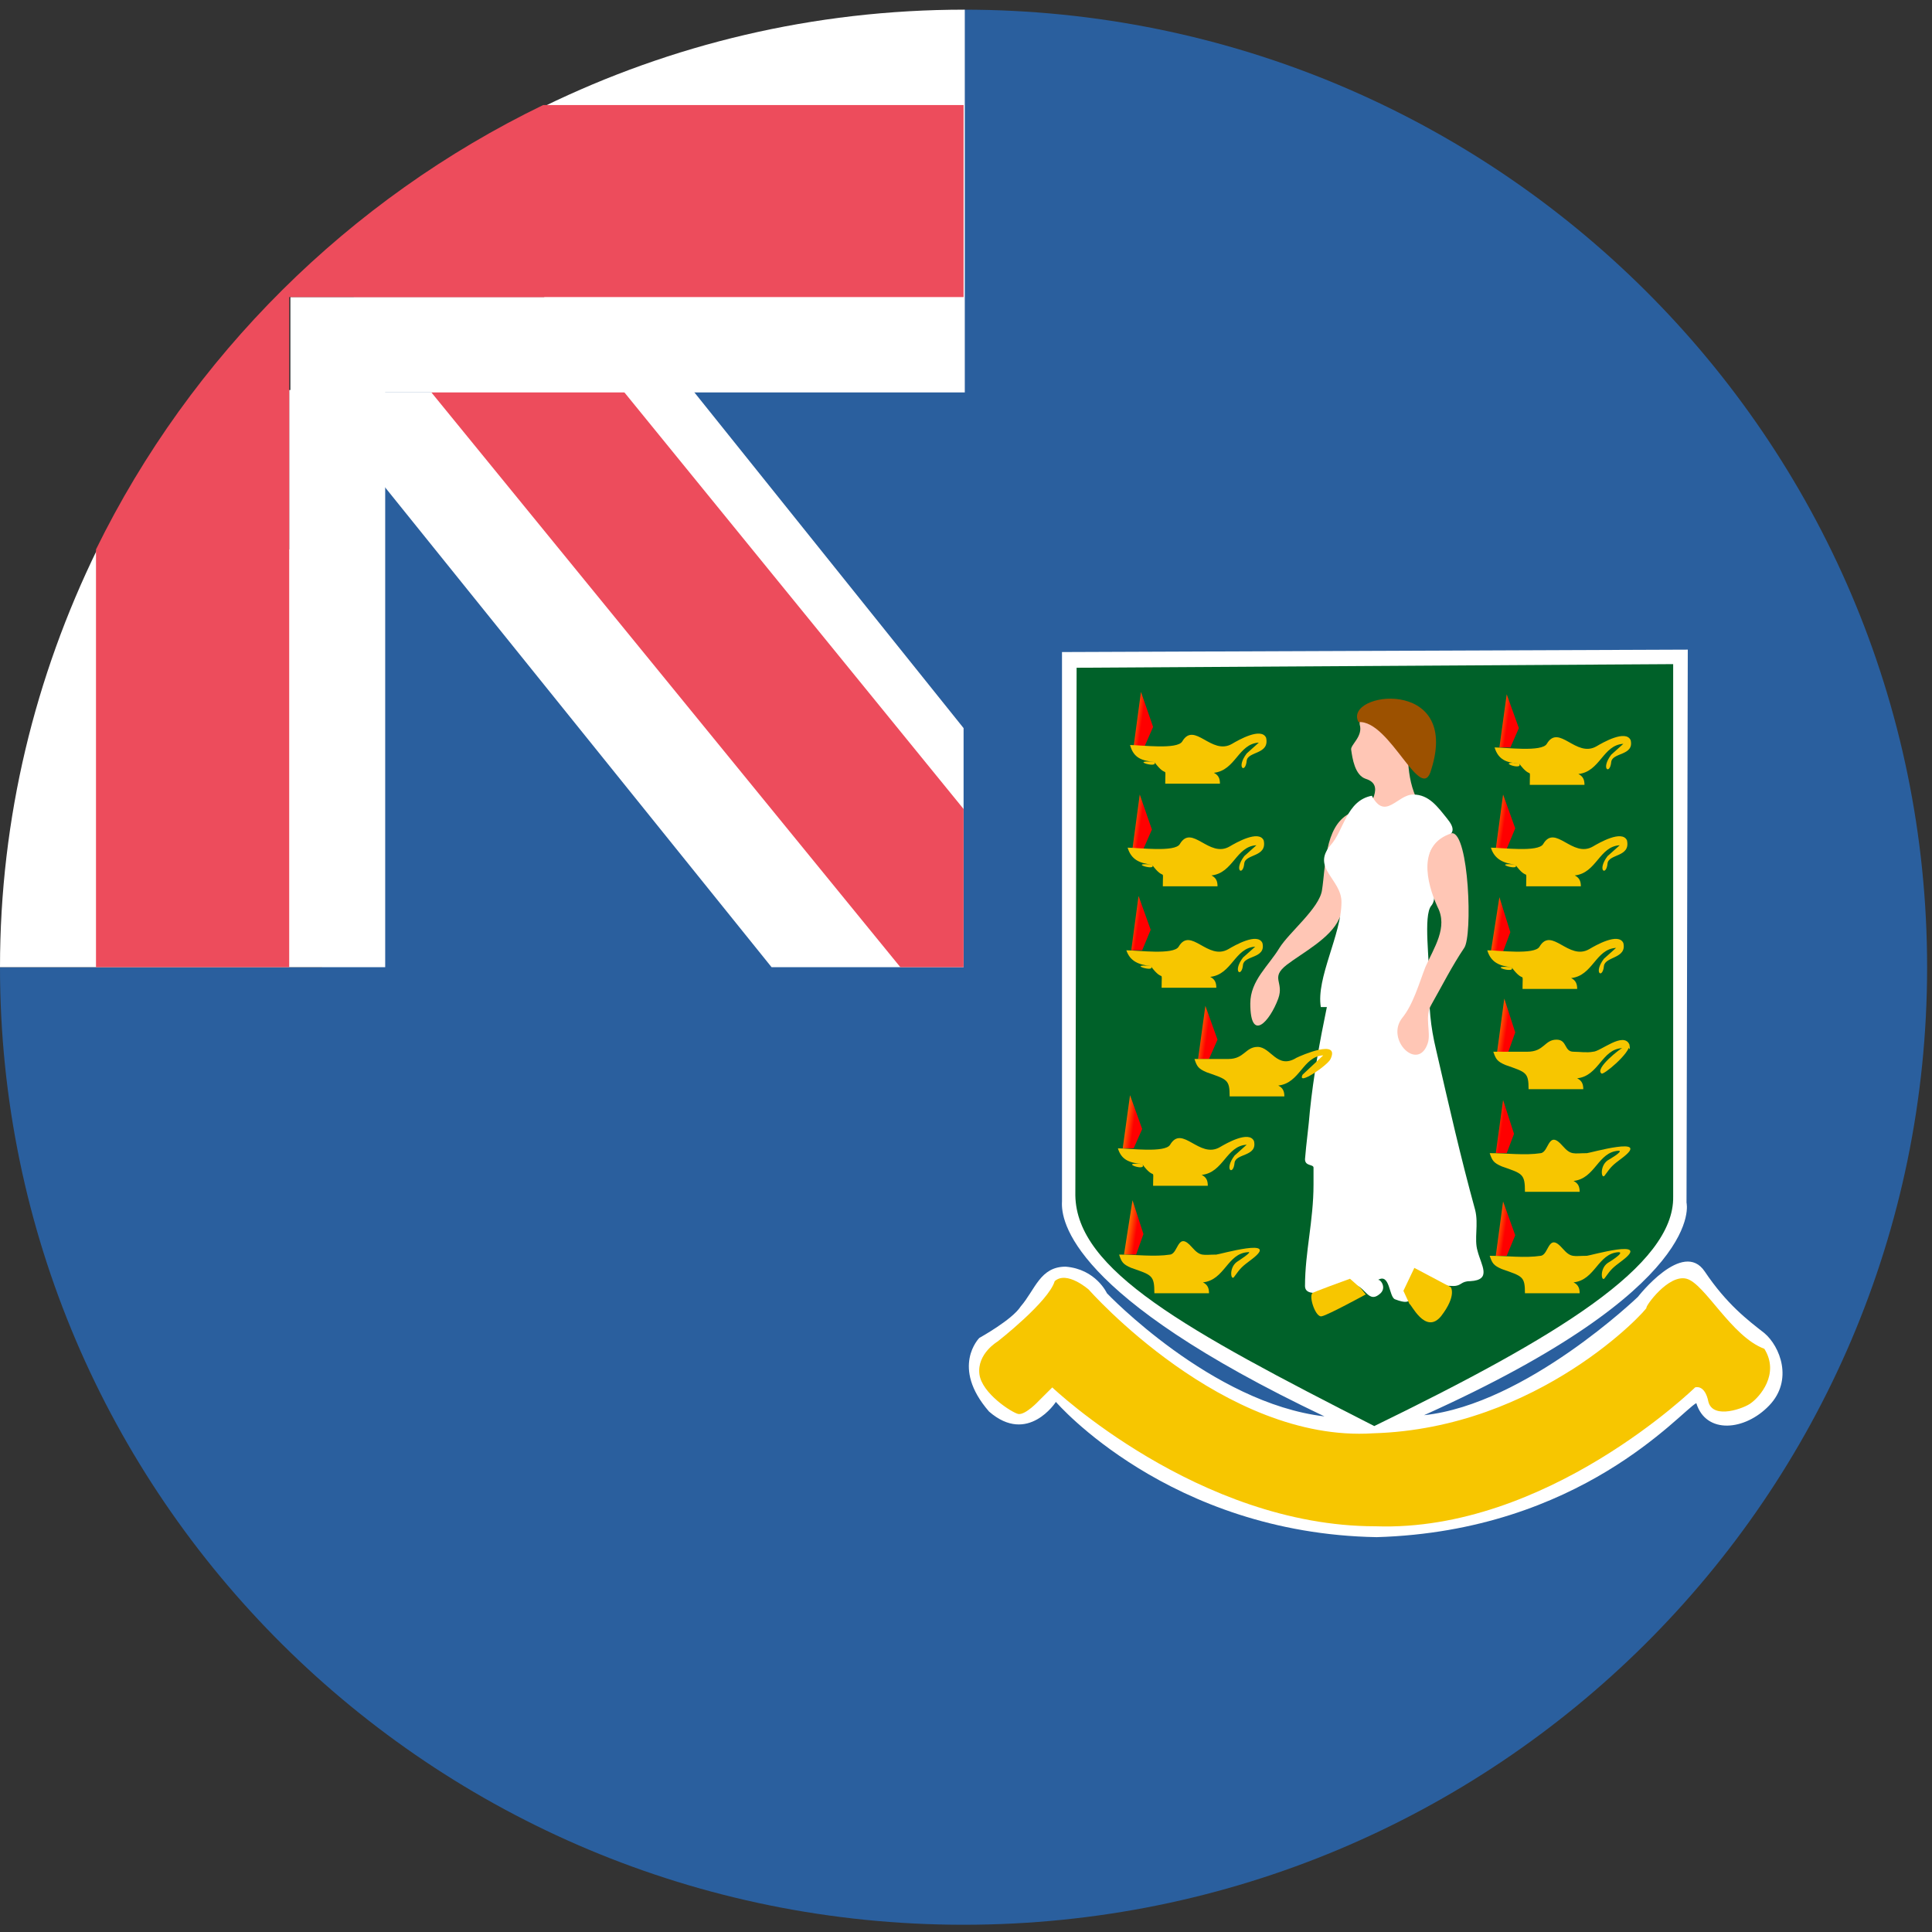
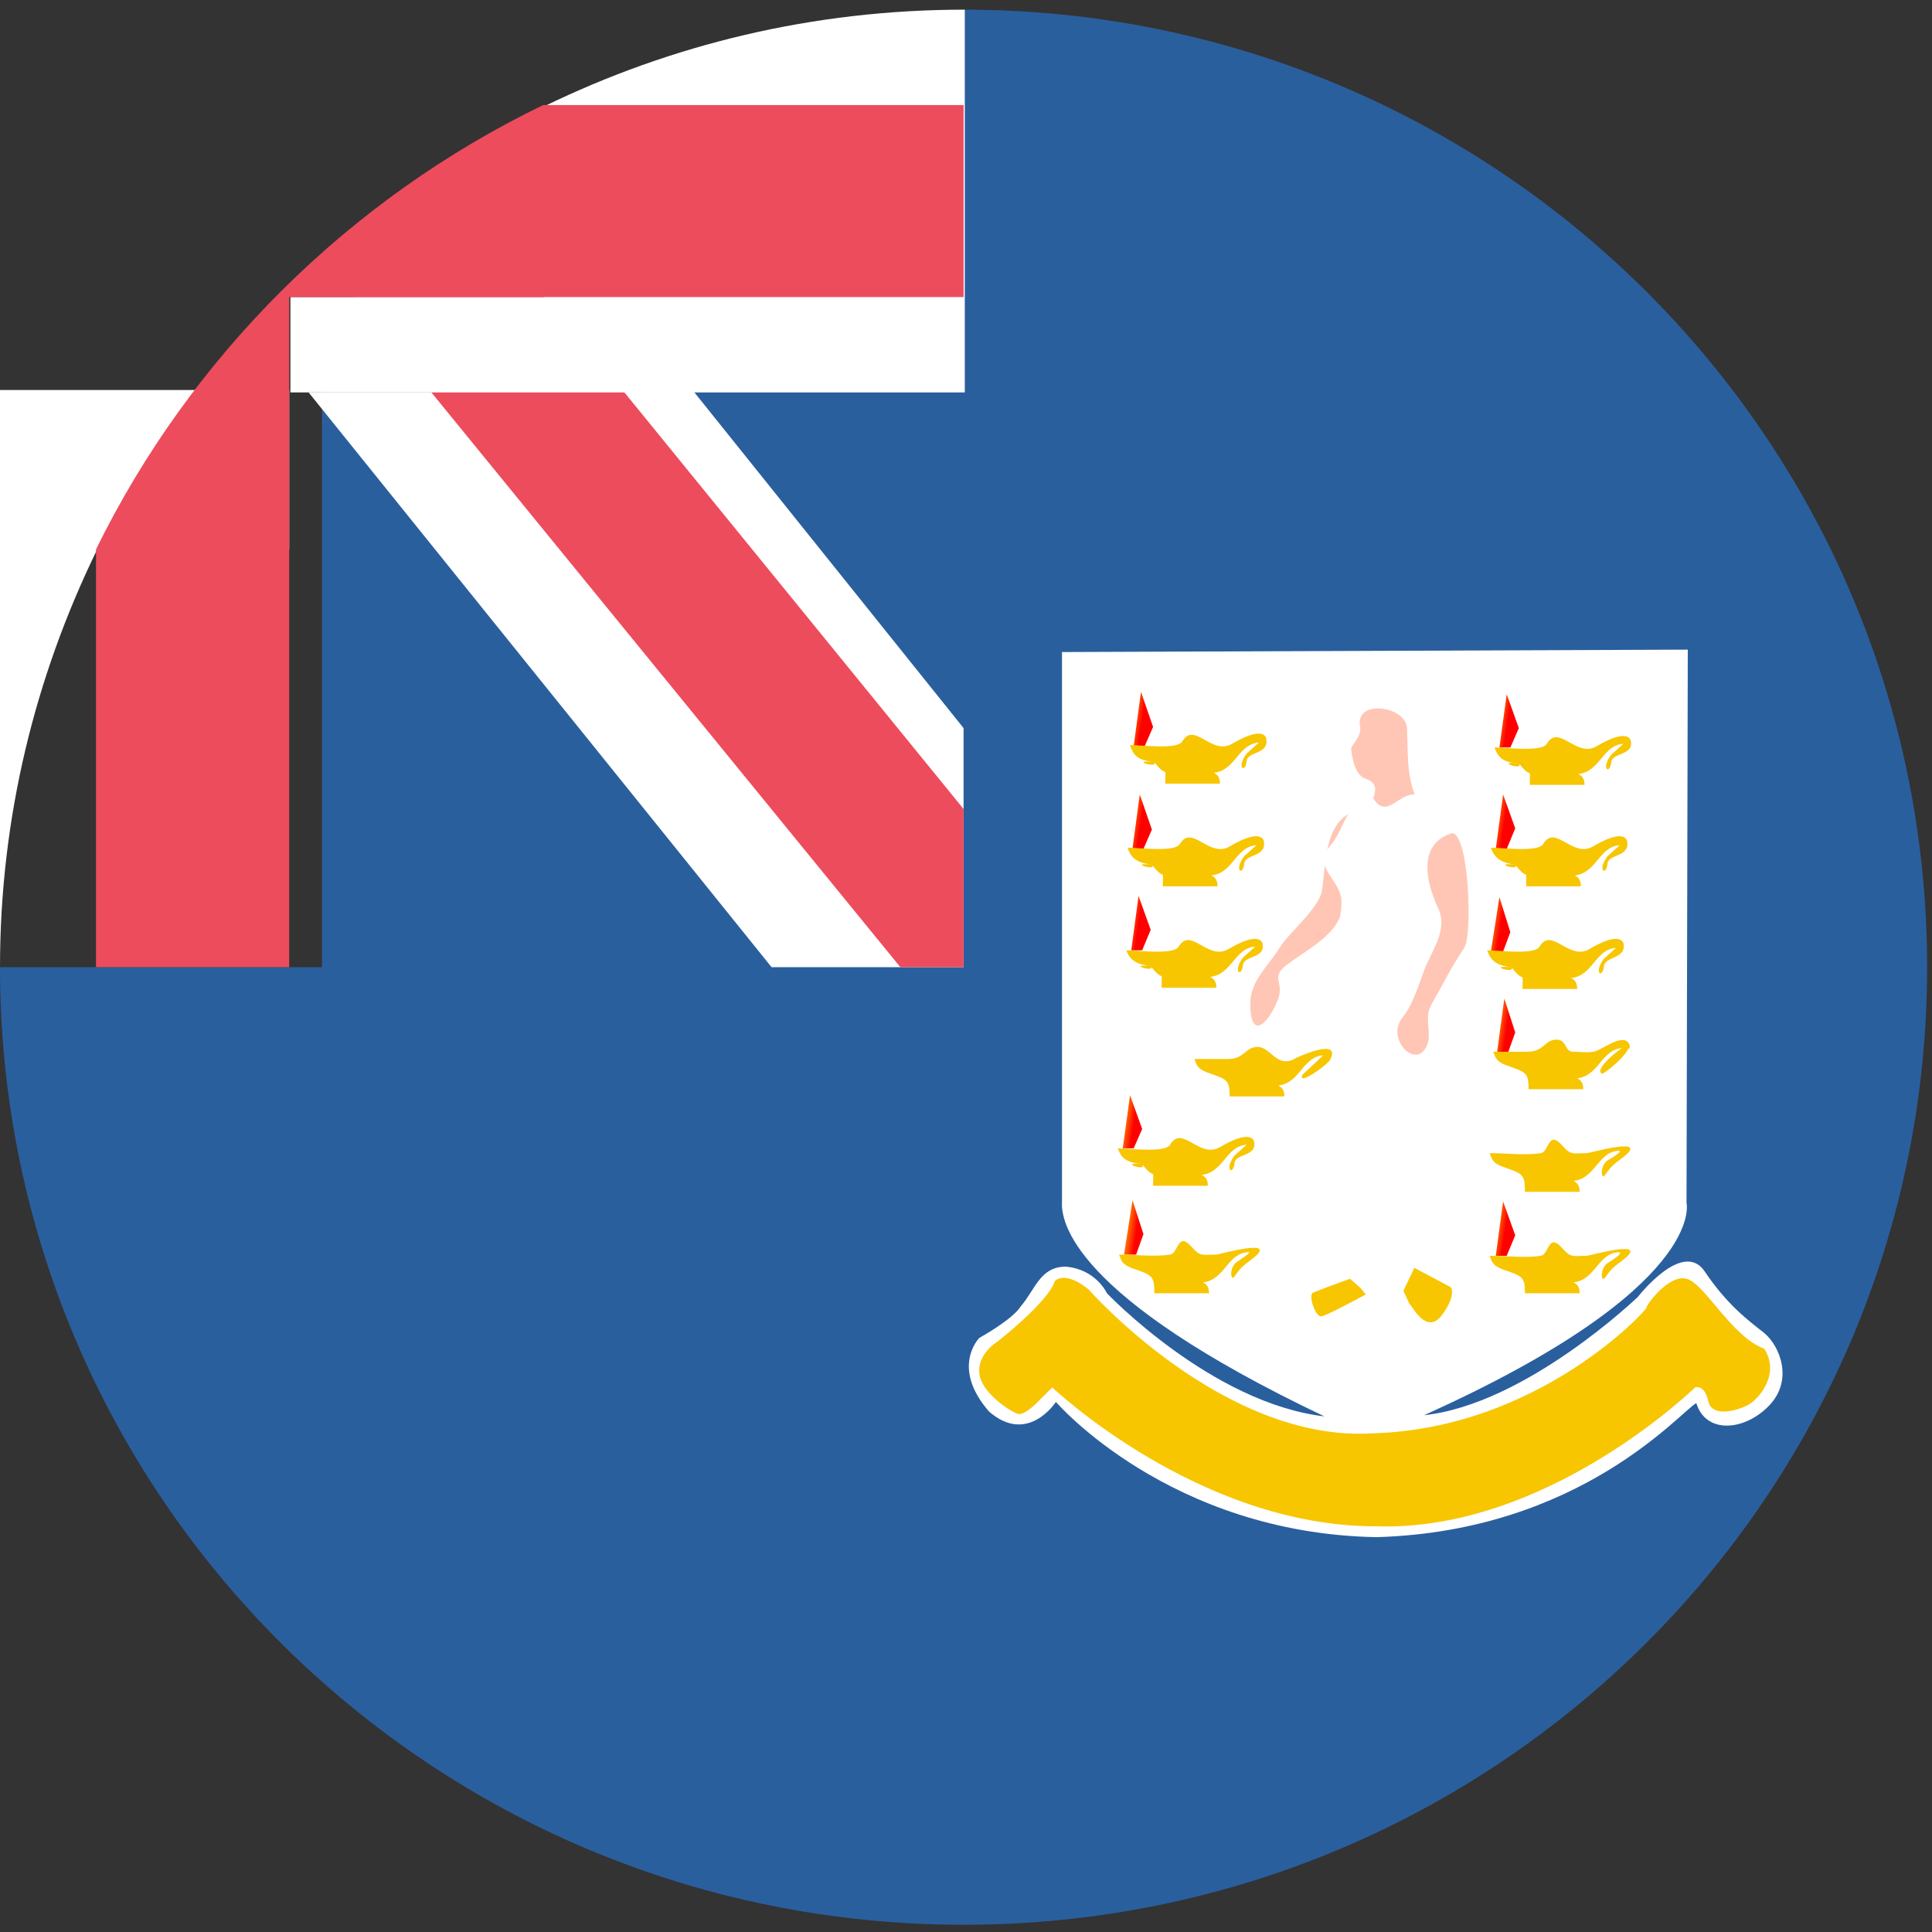
<svg xmlns="http://www.w3.org/2000/svg" width="32" height="32" viewBox="0 0 32 32" fill="none">
  <rect x="0" y="0" width="32" height="32" fill="#333333" stroke="none" />
  <path d="M15.96 0.16V16.02H0C0 24.78 7.145 31.88 15.96 31.88C24.775 31.88 31.919 24.78 31.919 16.02C31.919 7.26 24.775 0.16 15.96 0.16Z" fill="#2A5F9E" />
  <path d="M16.503 5.44H5.333V16.54H16.503V5.44Z" fill="#2A5F9E" />
  <path d="M9.016 3.4V6.5H5.112L12.78 16.02H15.96V12.06L9.016 3.4Z" fill="white" />
-   <path d="M4.81 9.1H1.61C0.584 11.2 0 13.54 0 16.02H6.38V6.46H4.79V9.1H4.81Z" fill="white" />
+   <path d="M4.81 9.1H1.61C0.584 11.2 0 13.54 0 16.02V6.46H4.79V9.1H4.81Z" fill="white" />
  <path d="M15.96 13.4L9.056 4.92H5.856L14.913 16.02H15.96V13.4Z" fill="#ED4C5C" />
  <path d="M9.016 1.76V4.92H4.81V6.5H15.98V0.16C13.464 0.16 11.11 0.74 9.016 1.76Z" fill="white" />
  <path d="M15.96 1.74H8.996C5.776 3.3 3.16 5.9 1.59 9.1V16.02H4.79V4.92H15.96V1.74Z" fill="#ED4C5C" />
  <path d="M17.308 17L17.288 17.04L17.308 17Z" fill="#D8A322" />
  <path d="M17.59 10.8L27.955 10.76L27.934 19.92C27.934 19.92 28.297 21.32 23.587 23.44C25.278 23.26 27.129 21.48 27.129 21.48C27.129 21.48 27.874 20.52 28.236 21.06C28.599 21.6 28.941 21.86 29.223 22.08C29.484 22.3 29.706 22.86 29.303 23.28C28.901 23.7 28.256 23.76 28.096 23.24C27.834 23.38 26.183 25.36 22.802 25.46C19.361 25.4 17.489 23.22 17.489 23.22C17.489 23.22 17.026 23.94 16.382 23.38C15.738 22.64 16.221 22.16 16.221 22.16C16.221 22.16 16.765 21.86 16.905 21.64C17.147 21.36 17.227 20.98 17.65 20.98C18.153 21.02 18.334 21.42 18.334 21.42C18.334 21.42 20.065 23.24 21.937 23.46C17.731 21.46 17.57 20.22 17.59 19.9V10.8Z" fill="white" />
-   <path d="M17.832 11.06L27.713 11V19.82C27.733 20.96 25.802 22.14 22.762 23.62C19.623 22.02 17.832 21.04 17.811 19.8L17.832 11.06Z" fill="#006129" />
  <path d="M18.959 12.36L19.099 12.04L18.898 11.46L18.777 12.36H18.959Z" fill="url(#paint0_linear)" />
  <path d="M18.939 14.06L19.079 13.74L18.878 13.16L18.757 14.06H18.939Z" fill="url(#paint1_linear)" />
  <path d="M18.918 15.74L19.059 15.4L18.858 14.84L18.737 15.74H18.918Z" fill="url(#paint2_linear)" />
-   <path d="M20.025 17.54L20.166 17.22L19.965 16.66L19.844 17.54H20.025Z" fill="url(#paint3_linear)" />
  <path d="M18.777 19.02L18.918 18.7L18.717 18.14L18.596 19.02H18.777Z" fill="url(#paint4_linear)" />
  <path d="M18.818 20.78L18.939 20.44L18.758 19.88L18.617 20.78H18.818Z" fill="url(#paint5_linear)" />
  <path d="M25.017 12.38L25.157 12.06L24.956 11.5L24.835 12.38H25.017Z" fill="url(#paint6_linear)" />
  <path d="M24.956 14.06L25.097 13.72L24.896 13.16L24.775 14.06H24.956Z" fill="url(#paint7_linear)" />
  <path d="M24.896 15.76L25.016 15.44L24.835 14.86L24.694 15.76H24.896Z" fill="url(#paint8_linear)" />
  <path d="M24.976 17.44L25.097 17.1L24.916 16.54L24.795 17.44H24.976Z" fill="url(#paint9_linear)" />
-   <path d="M24.956 19.1L25.077 18.78L24.896 18.22L24.775 19.1H24.956Z" fill="url(#paint10_linear)" />
  <path d="M24.956 20.8L25.097 20.46L24.896 19.9L24.775 20.8H24.956Z" fill="url(#paint11_linear)" />
  <path d="M22.521 12C22.581 12.2 22.36 12.34 22.38 12.42C22.4 12.56 22.44 12.84 22.621 12.9C22.943 13 22.682 13.32 22.581 13.56C22.923 13.52 23.245 13.5 23.587 13.46C23.285 12.98 23.326 12.64 23.305 12.06C23.285 11.7 22.48 11.58 22.521 12Z" fill="#FFC6B5" />
  <path d="M22.34 13.48C21.937 13.7 21.957 14.36 21.897 14.74C21.857 15.04 21.354 15.44 21.192 15.7C21.011 16 20.709 16.24 20.709 16.62C20.709 17.28 21.032 16.92 21.172 16.54C21.273 16.26 21.032 16.2 21.313 15.98C21.575 15.78 22.038 15.54 22.179 15.22C22.4 14.82 22.299 13.98 22.34 13.48Z" fill="#FFC6B5" />
  <path d="M22.722 13.18C22.944 13.6 23.145 13.16 23.407 13.16C23.668 13.16 23.809 13.36 23.97 13.56C24.232 13.88 23.849 13.84 23.708 14.08C23.567 14.36 23.869 14.8 23.708 15C23.567 15.16 23.688 15.96 23.668 16.24C23.668 16.68 23.688 16.98 23.789 17.4C24.01 18.36 24.191 19.16 24.433 20.04C24.493 20.28 24.413 20.52 24.473 20.72C24.534 20.96 24.715 21.2 24.352 21.22C24.191 21.22 24.212 21.3 24.071 21.3C23.95 21.3 23.829 21.28 23.728 21.28C23.829 21.28 23.245 21.48 23.386 21.34C23.306 21.42 23.467 21.66 23.105 21.52C23.004 21.48 23.024 21.08 22.823 21.2C22.863 21.18 22.984 21.34 22.843 21.44C22.642 21.6 22.601 21.24 22.36 21.28C22.239 21.3 21.615 21.56 21.615 21.3C21.615 20.74 21.756 20.22 21.756 19.62C21.756 19.52 21.756 19.42 21.756 19.34C21.756 19.28 21.615 19.32 21.615 19.2C21.635 18.94 21.676 18.66 21.696 18.4C21.756 17.82 21.857 17.26 21.977 16.68H21.877C21.796 16.2 22.219 15.48 22.219 14.94C22.219 14.56 21.716 14.38 22.038 14C22.259 13.76 22.299 13.26 22.722 13.18C22.722 13.18 22.481 13.22 22.722 13.18Z" fill="white" />
  <path d="M24.05 13.8C24.332 13.8 24.392 15.5 24.252 15.7C24.05 16 23.889 16.32 23.708 16.64C23.587 16.84 23.708 17.1 23.648 17.28C23.487 17.76 22.943 17.22 23.225 16.86C23.406 16.64 23.507 16.28 23.608 16.02C23.748 15.7 23.99 15.36 23.809 15.02C23.628 14.62 23.467 13.98 24.05 13.8Z" fill="#FFC6B5" />
-   <path d="M22.501 11.96C23.024 11.92 23.547 13.36 23.708 12.74C24.191 11.2 22.239 11.46 22.501 11.96Z" fill="#9C5100" />
  <path d="M19.119 12.62C19.341 12.92 19.3 12.64 19.3 12.98C19.602 12.98 19.904 12.98 20.206 12.98C20.206 12.9 20.186 12.84 20.105 12.8C20.468 12.76 20.508 12.32 20.85 12.3L20.649 12.48C20.468 12.72 20.629 12.82 20.649 12.6C20.669 12.44 21.031 12.5 20.971 12.22C20.89 12.04 20.508 12.26 20.407 12.32C20.065 12.52 19.784 11.94 19.582 12.28C19.502 12.42 18.898 12.34 18.717 12.34C18.777 12.56 18.918 12.6 19.119 12.62C19.2 12.74 18.677 12.58 19.119 12.62Z" fill="#F7C600" />
  <path d="M19.079 14.32C19.301 14.62 19.26 14.34 19.26 14.68C19.562 14.68 19.864 14.68 20.166 14.68C20.166 14.6 20.146 14.54 20.065 14.5C20.428 14.46 20.468 14.02 20.81 14L20.609 14.18C20.428 14.42 20.589 14.52 20.609 14.3C20.629 14.14 20.991 14.2 20.931 13.92C20.85 13.74 20.468 13.96 20.367 14.02C20.025 14.22 19.743 13.64 19.542 13.98C19.462 14.12 18.858 14.04 18.677 14.04C18.737 14.24 18.878 14.3 19.079 14.32C19.18 14.44 18.657 14.28 19.079 14.32Z" fill="#F7C600" />
  <path d="M19.059 16C19.28 16.3 19.24 16.02 19.24 16.36C19.542 16.36 19.844 16.36 20.146 16.36C20.146 16.28 20.125 16.22 20.045 16.18C20.407 16.14 20.448 15.7 20.79 15.68L20.588 15.86C20.407 16.1 20.568 16.2 20.588 15.98C20.608 15.82 20.971 15.88 20.91 15.62C20.83 15.44 20.448 15.66 20.347 15.72C20.005 15.92 19.723 15.34 19.522 15.68C19.441 15.82 18.837 15.74 18.656 15.74C18.717 15.92 18.858 15.98 19.059 16C19.159 16.12 18.636 15.96 19.059 16Z" fill="#F7C600" />
  <path d="M20.83 17.34C20.629 17.34 20.609 17.54 20.347 17.54C20.166 17.54 19.965 17.54 19.784 17.54C19.824 17.66 19.844 17.7 19.985 17.76C20.327 17.88 20.367 17.88 20.367 18.16C20.669 18.16 20.971 18.16 21.273 18.16C21.273 18.08 21.253 18.02 21.172 17.98C21.535 17.94 21.575 17.5 21.917 17.48L21.575 17.8C21.474 18 21.997 17.64 22.038 17.54C22.199 17.2 21.555 17.48 21.474 17.52C21.152 17.72 21.052 17.34 20.83 17.34C20.709 17.34 20.931 17.34 20.83 17.34Z" fill="#F7C600" />
  <path d="M18.918 19.28C19.14 19.58 19.099 19.3 19.099 19.64C19.401 19.64 19.703 19.64 20.005 19.64C20.005 19.56 19.985 19.5 19.904 19.46C20.267 19.42 20.307 18.98 20.649 18.96L20.448 19.14C20.267 19.38 20.428 19.48 20.448 19.26C20.468 19.1 20.83 19.16 20.77 18.9C20.689 18.72 20.307 18.94 20.206 19C19.864 19.2 19.582 18.62 19.381 18.96C19.3 19.1 18.697 19.02 18.516 19.02C18.576 19.22 18.717 19.26 18.918 19.28C19.019 19.42 18.495 19.24 18.918 19.28Z" fill="#F7C600" />
  <path d="M20.488 20.9C20.347 21 20.388 21.24 20.448 21.14C20.549 21 20.569 20.98 20.73 20.86C21.233 20.48 20.186 20.78 20.146 20.78C19.925 20.78 19.885 20.82 19.744 20.66C19.502 20.38 19.522 20.76 19.381 20.78C19.12 20.82 18.818 20.78 18.536 20.78C18.576 20.9 18.596 20.94 18.737 21C19.079 21.12 19.12 21.12 19.12 21.42C19.422 21.42 19.724 21.42 20.025 21.42C20.025 21.34 20.005 21.28 19.925 21.24C20.287 21.2 20.327 20.76 20.669 20.74C20.77 20.72 20.488 20.9 20.488 20.9Z" fill="#F7C600" />
  <path d="M25.157 12.64C25.379 12.94 25.338 12.66 25.338 13C25.64 13 25.942 13 26.244 13C26.244 12.92 26.224 12.86 26.143 12.82C26.506 12.78 26.546 12.34 26.888 12.32L26.687 12.5C26.506 12.74 26.667 12.84 26.687 12.62C26.707 12.46 27.069 12.52 27.009 12.26C26.928 12.08 26.546 12.3 26.445 12.36C26.103 12.56 25.822 11.98 25.62 12.32C25.54 12.46 24.936 12.38 24.755 12.38C24.815 12.58 24.956 12.64 25.157 12.64C25.258 12.78 24.735 12.6 25.157 12.64Z" fill="#F7C600" />
  <path d="M25.097 14.32C25.318 14.62 25.278 14.34 25.278 14.68C25.58 14.68 25.882 14.68 26.184 14.68C26.184 14.6 26.163 14.54 26.083 14.5C26.445 14.46 26.486 14.02 26.828 14L26.626 14.18C26.445 14.42 26.606 14.52 26.626 14.3C26.647 14.14 27.009 14.2 26.948 13.92C26.868 13.74 26.486 13.96 26.385 14.02C26.043 14.22 25.761 13.64 25.56 13.98C25.479 14.12 24.875 14.04 24.694 14.04C24.755 14.24 24.916 14.3 25.097 14.32C25.198 14.44 24.674 14.28 25.097 14.32Z" fill="#F7C600" />
  <path d="M25.036 16.02C25.258 16.32 25.218 16.04 25.218 16.38C25.519 16.38 25.821 16.38 26.123 16.38C26.123 16.3 26.103 16.24 26.023 16.2C26.385 16.16 26.425 15.72 26.767 15.7L26.566 15.88C26.385 16.12 26.546 16.22 26.566 16C26.586 15.84 26.948 15.88 26.888 15.62C26.807 15.44 26.425 15.66 26.324 15.72C25.982 15.92 25.701 15.34 25.499 15.68C25.419 15.82 24.815 15.74 24.634 15.74C24.694 15.94 24.835 16 25.036 16.02C25.117 16.14 24.593 15.98 25.036 16.02Z" fill="#F7C600" />
  <path d="M26.988 17.3C26.888 17.08 26.506 17.42 26.385 17.42C26.284 17.44 26.163 17.42 26.063 17.42C25.902 17.42 25.962 17.22 25.781 17.22C25.58 17.22 25.58 17.42 25.298 17.42C25.117 17.42 24.916 17.42 24.734 17.42C24.775 17.54 24.795 17.58 24.936 17.64C25.278 17.76 25.318 17.76 25.318 18.04C25.62 18.04 25.922 18.04 26.224 18.04C26.224 17.96 26.204 17.9 26.123 17.86C26.485 17.82 26.526 17.38 26.868 17.36C26.848 17.36 26.405 17.7 26.526 17.78C26.546 17.82 27.009 17.44 26.988 17.3C26.888 17.12 27.029 17.54 26.988 17.3Z" fill="#F7C600" />
  <path d="M26.627 19.22C26.486 19.32 26.526 19.56 26.586 19.46C26.687 19.32 26.707 19.3 26.868 19.18C27.371 18.8 26.325 19.1 26.284 19.1C26.063 19.1 26.023 19.14 25.882 18.98C25.64 18.7 25.66 19.08 25.52 19.1C25.258 19.14 24.956 19.1 24.674 19.1C24.715 19.22 24.735 19.26 24.876 19.32C25.218 19.44 25.258 19.44 25.258 19.74C25.56 19.74 25.862 19.74 26.164 19.74C26.164 19.66 26.143 19.6 26.063 19.56C26.425 19.52 26.465 19.08 26.808 19.06C26.908 19.06 26.627 19.22 26.627 19.22Z" fill="#F7C600" />
  <path d="M26.627 20.92C26.486 21.02 26.526 21.26 26.586 21.16C26.687 21.02 26.707 21 26.868 20.88C27.371 20.5 26.325 20.8 26.284 20.8C26.063 20.8 26.023 20.84 25.882 20.68C25.64 20.4 25.66 20.78 25.52 20.8C25.258 20.84 24.956 20.8 24.674 20.8C24.715 20.92 24.735 20.96 24.876 21.02C25.218 21.14 25.258 21.14 25.258 21.42C25.56 21.42 25.862 21.42 26.164 21.42C26.164 21.34 26.143 21.28 26.063 21.24C26.425 21.2 26.465 20.76 26.808 20.74C26.928 20.74 26.627 20.92 26.627 20.92Z" fill="#F7C600" />
  <path d="M23.869 21.8C24.131 21.46 24.03 21.32 24.03 21.32L23.426 21L23.245 21.38L23.346 21.6C23.366 21.58 23.607 22.12 23.869 21.8Z" fill="#F7C600" />
  <path d="M21.897 21.8C21.998 21.78 22.621 21.44 22.621 21.44L22.541 21.34L22.36 21.18C22.36 21.18 21.696 21.42 21.736 21.42C21.675 21.48 21.796 21.84 21.897 21.8Z" fill="#F7C600" />
  <path d="M29.223 22.34C28.679 22.14 28.237 21.26 27.935 21.18C27.633 21.1 27.25 21.64 27.271 21.66C27.291 21.68 25.5 23.66 22.742 23.74C20.267 23.9 18.033 21.36 18.033 21.36C18.033 21.36 17.671 21.04 17.469 21.22C17.369 21.56 16.523 22.22 16.523 22.22C16.523 22.22 16.181 22.42 16.222 22.76C16.262 23.08 16.765 23.4 16.866 23.42C16.986 23.44 17.208 23.2 17.208 23.2L17.429 22.98C17.429 22.98 19.844 25.28 22.782 25.28C25.62 25.38 28.076 22.98 28.076 22.98C28.076 22.98 28.237 22.92 28.297 23.22C28.378 23.52 28.901 23.32 29.001 23.24C29.142 23.14 29.484 22.76 29.223 22.34Z" fill="#F7C600" />
  <defs>
    <linearGradient id="paint0_linear" x1="18.912" y1="11.965" x2="18.582" y2="11.916" gradientUnits="userSpaceOnUse">
      <stop stop-color="#FF0000" />
      <stop offset="1" stop-color="#FFFF00" />
    </linearGradient>
    <linearGradient id="paint1_linear" x1="18.89" y1="13.67" x2="18.561" y2="13.621" gradientUnits="userSpaceOnUse">
      <stop stop-color="#FF0000" />
      <stop offset="1" stop-color="#FFFF00" />
    </linearGradient>
    <linearGradient id="paint2_linear" x1="18.856" y1="15.328" x2="18.527" y2="15.279" gradientUnits="userSpaceOnUse">
      <stop stop-color="#FF0000" />
      <stop offset="1" stop-color="#FFFF00" />
    </linearGradient>
    <linearGradient id="paint3_linear" x1="19.992" y1="17.162" x2="19.662" y2="17.113" gradientUnits="userSpaceOnUse">
      <stop stop-color="#FF0000" />
      <stop offset="1" stop-color="#FFFF00" />
    </linearGradient>
    <linearGradient id="paint4_linear" x1="18.772" y1="18.666" x2="18.443" y2="18.617" gradientUnits="userSpaceOnUse">
      <stop stop-color="#FF0000" />
      <stop offset="1" stop-color="#FFFF00" />
    </linearGradient>
    <linearGradient id="paint5_linear" x1="18.819" y1="20.427" x2="18.489" y2="20.379" gradientUnits="userSpaceOnUse">
      <stop stop-color="#FF0000" />
      <stop offset="1" stop-color="#FFFF00" />
    </linearGradient>
    <linearGradient id="paint6_linear" x1="24.968" y1="11.998" x2="24.638" y2="11.949" gradientUnits="userSpaceOnUse">
      <stop stop-color="#FF0000" />
      <stop offset="1" stop-color="#FFFF00" />
    </linearGradient>
    <linearGradient id="paint7_linear" x1="24.913" y1="13.665" x2="24.584" y2="13.616" gradientUnits="userSpaceOnUse">
      <stop stop-color="#FF0000" />
      <stop offset="1" stop-color="#FFFF00" />
    </linearGradient>
    <linearGradient id="paint8_linear" x1="24.852" y1="15.377" x2="24.521" y2="15.328" gradientUnits="userSpaceOnUse">
      <stop stop-color="#FF0000" />
      <stop offset="1" stop-color="#FFFF00" />
    </linearGradient>
    <linearGradient id="paint9_linear" x1="24.953" y1="17.066" x2="24.622" y2="17.017" gradientUnits="userSpaceOnUse">
      <stop stop-color="#FF0000" />
      <stop offset="1" stop-color="#FFFF00" />
    </linearGradient>
    <linearGradient id="paint10_linear" x1="24.876" y1="18.698" x2="24.547" y2="18.649" gradientUnits="userSpaceOnUse">
      <stop stop-color="#FF0000" />
      <stop offset="1" stop-color="#FFFF00" />
    </linearGradient>
    <linearGradient id="paint11_linear" x1="24.928" y1="20.414" x2="24.598" y2="20.365" gradientUnits="userSpaceOnUse">
      <stop stop-color="#FF0000" />
      <stop offset="1" stop-color="#FFFF00" />
    </linearGradient>
  </defs>
</svg>